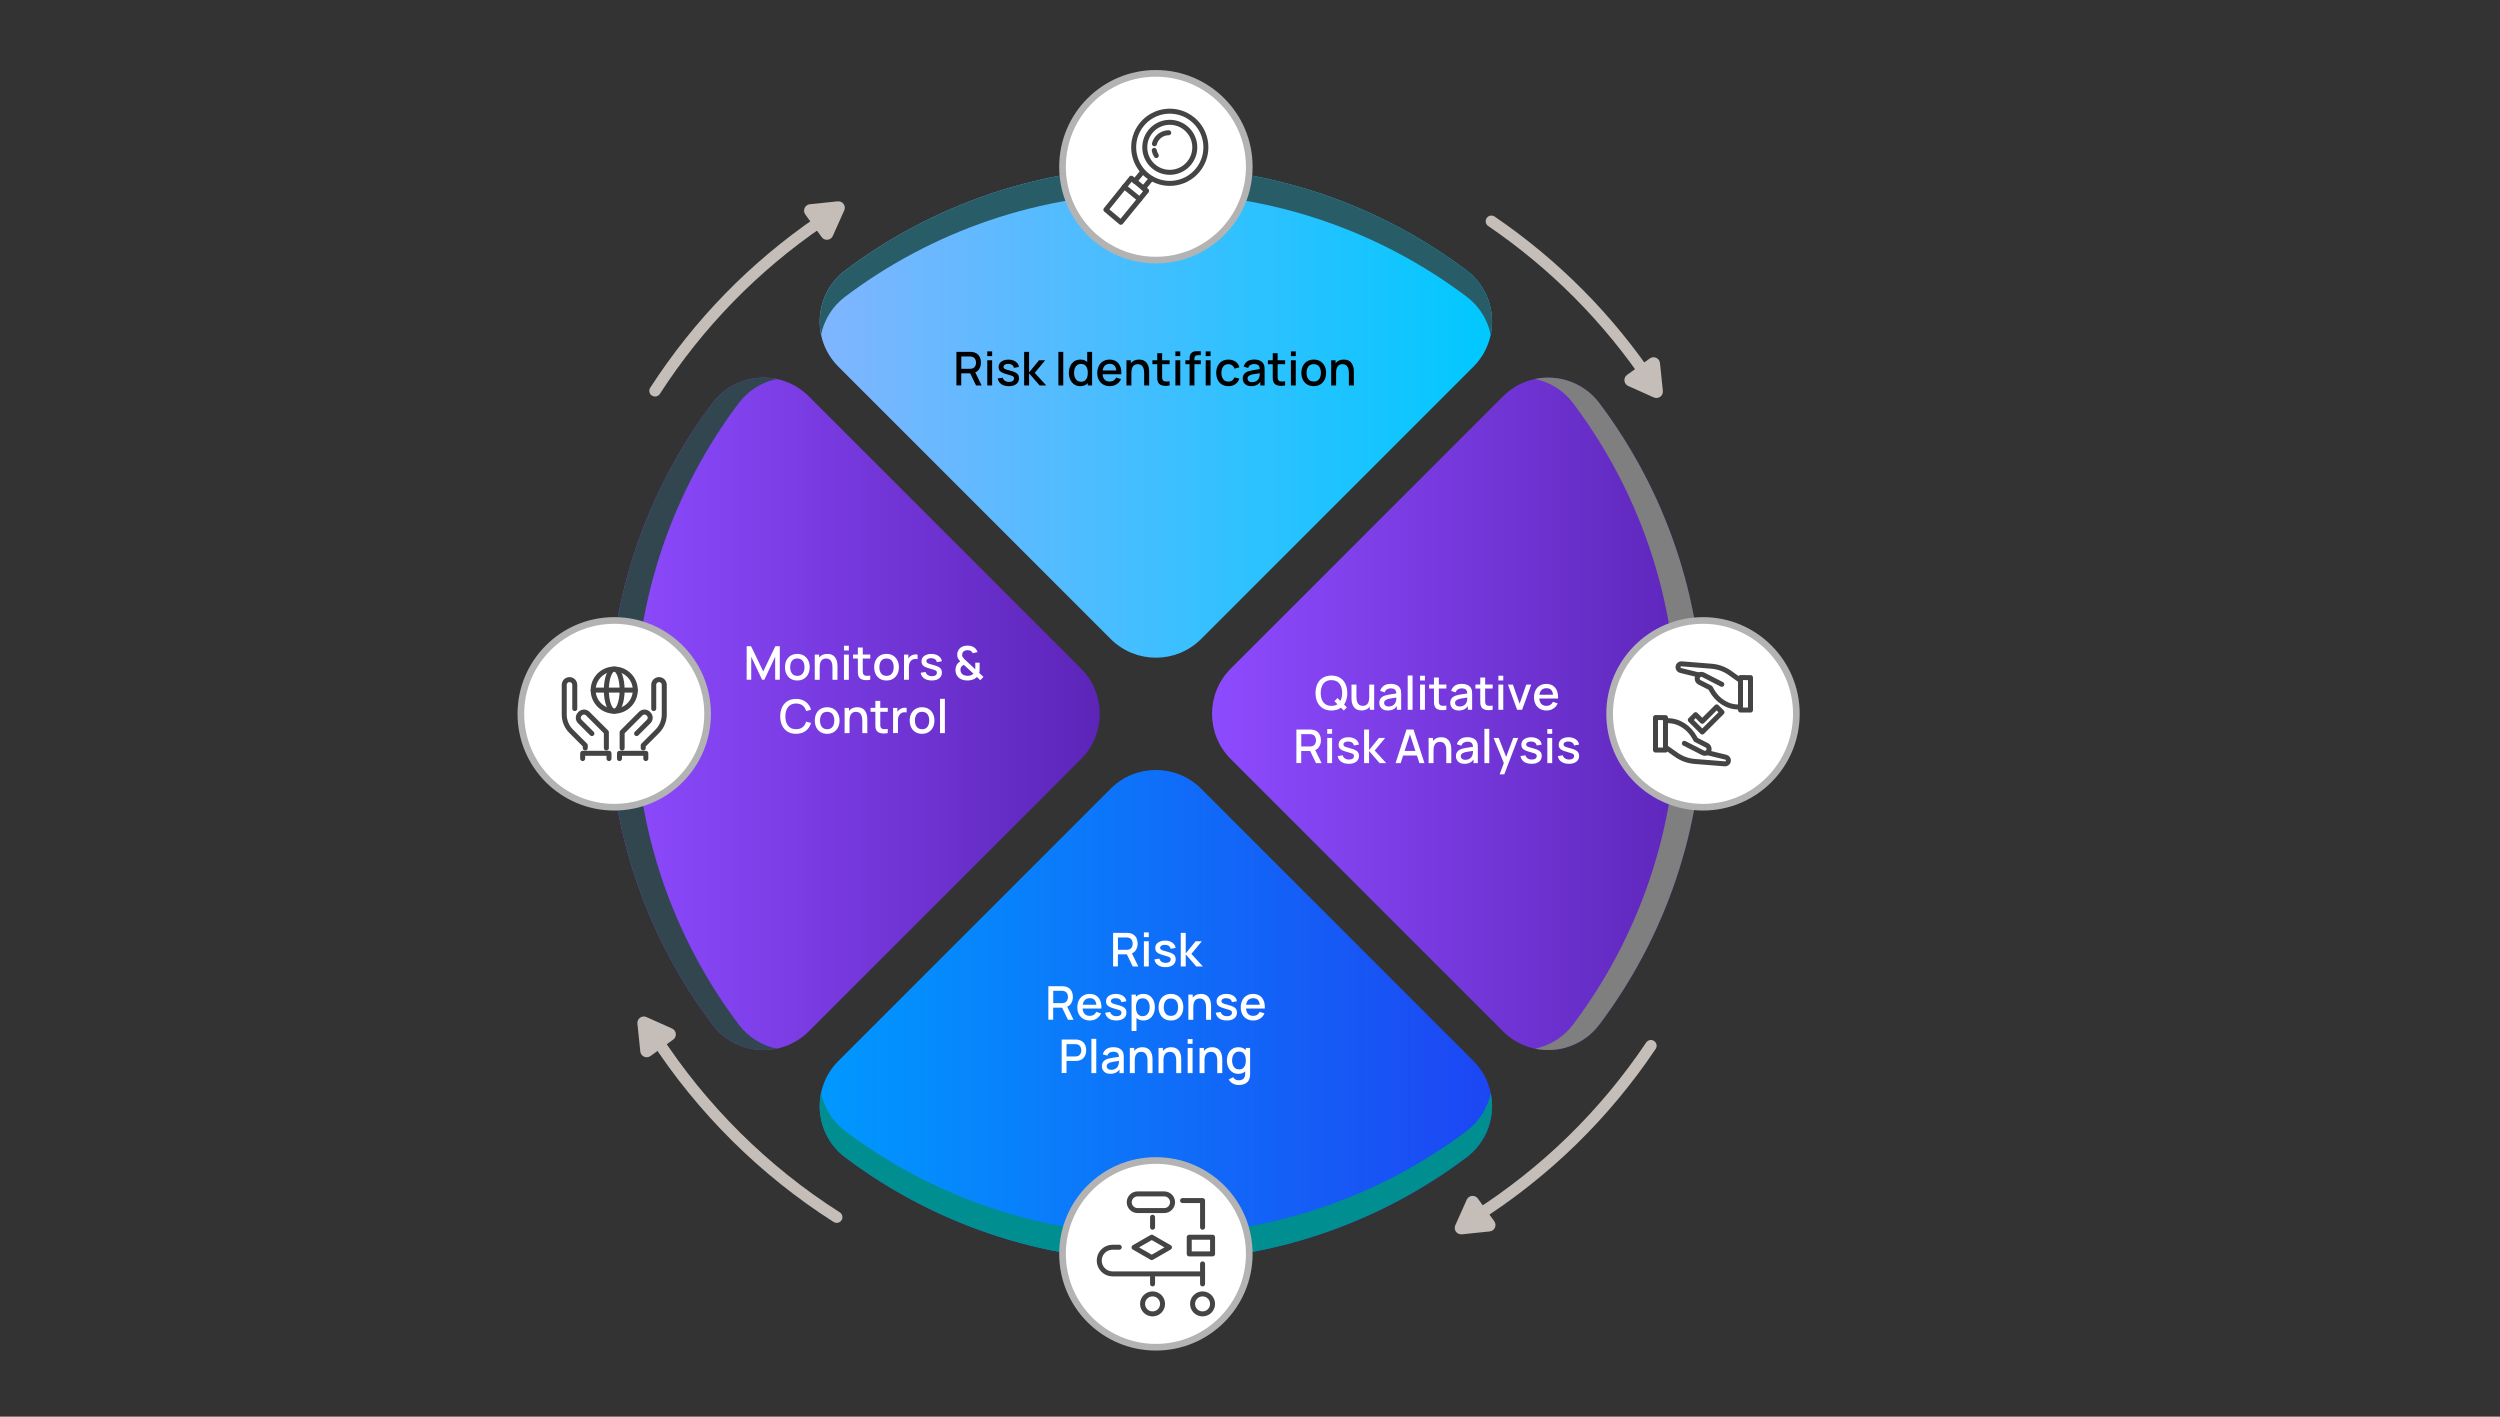
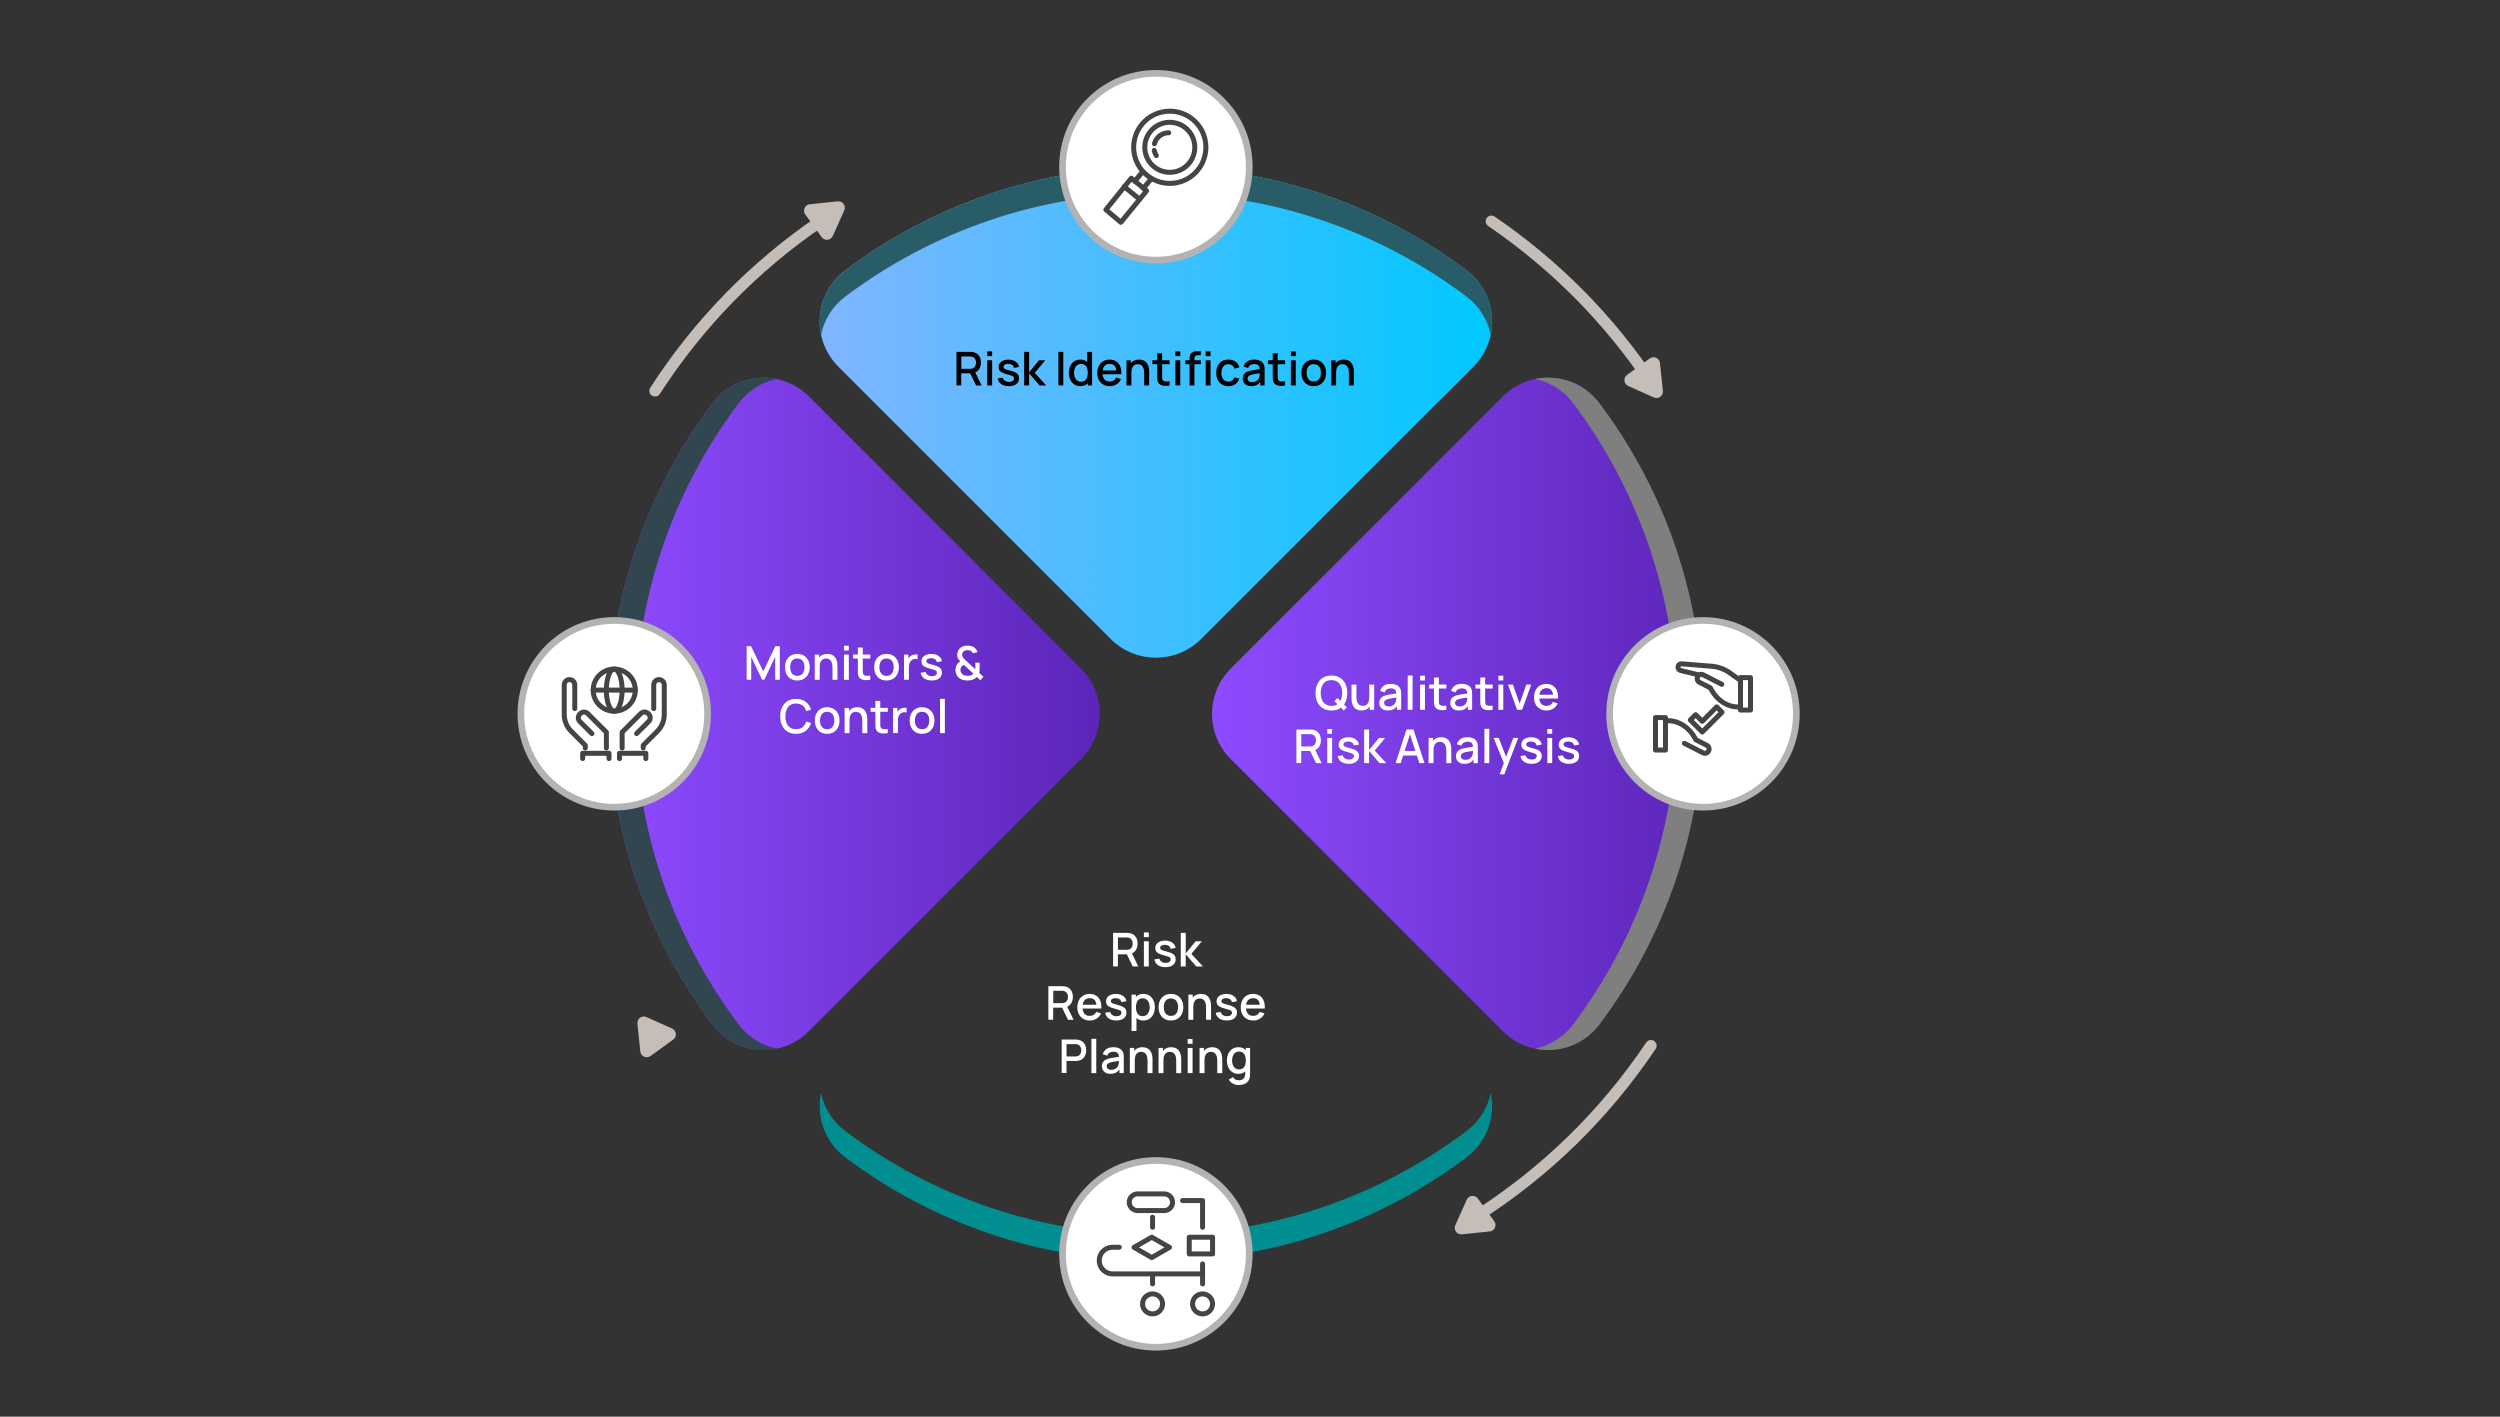
<svg xmlns="http://www.w3.org/2000/svg" xmlns:xlink="http://www.w3.org/1999/xlink" id="Layer_1" data-name="Layer 1" viewBox="0 0 750 425">
  <rect x="0" y="0" width="750" height="425" fill="#333333" stroke="none" />
  <defs>
    <style>      .cls-1 {        fill: url(#linear-gradient);      }      .cls-1, .cls-2, .cls-3, .cls-4, .cls-5, .cls-6, .cls-7, .cls-8, .cls-9, .cls-10, .cls-11, .cls-12 {        stroke-width: 0px;      }      .cls-2 {        fill: #008e91;      }      .cls-4 {        fill: #b3b3b3;      }      .cls-13 {        fill: none;        stroke: #444;        stroke-linecap: round;        stroke-linejoin: round;        stroke-width: 1.5px;      }      .cls-5 {        fill: #285d68;      }      .cls-6 {        fill: #7f7f7f;      }      .cls-7 {        fill: #fff;      }      .cls-8 {        fill: #c5beb8;      }      .cls-9 {        fill: url(#linear-gradient-2);      }      .cls-10 {        fill: url(#linear-gradient-3);      }      .cls-11 {        fill: url(#linear-gradient-4);      }      .cls-12 {        fill: #31464f;      }    </style>
    <linearGradient id="linear-gradient" x1="245.91" y1="123.67" x2="447.63" y2="123.67" gradientUnits="userSpaceOnUse">
      <stop offset="0" stop-color="#80b5ff" />
      <stop offset="1" stop-color="#00c8ff" />
    </linearGradient>
    <linearGradient id="linear-gradient-2" x1="182.64" y1="214.15" x2="329.94" y2="214.15" gradientUnits="userSpaceOnUse">
      <stop offset="0" stop-color="#8e4bff" />
      <stop offset="1" stop-color="#5c25b8" />
    </linearGradient>
    <linearGradient id="linear-gradient-3" x1="245.91" y1="304.63" x2="447.63" y2="304.63" gradientUnits="userSpaceOnUse">
      <stop offset="0" stop-color="#09f" />
      <stop offset="1" stop-color="#1d46f3" />
    </linearGradient>
    <linearGradient id="linear-gradient-4" x1="363.6" y1="214.15" x2="510.9" y2="214.15" xlink:href="#linear-gradient-2" />
  </defs>
  <path class="cls-1" d="m442.01,110.02c8.27-8.27,7.27-21.92-2.07-28.94-25.95-19.5-58.21-31.06-93.17-31.06s-67.22,11.56-93.17,31.06c-9.34,7.02-10.34,20.68-2.07,28.94l81.67,81.67c7.49,7.49,19.65,7.49,27.14,0l81.67-81.67Z" />
  <path class="cls-5" d="m253.6,88.96c25.95-19.5,58.21-31.06,93.17-31.06s67.22,11.56,93.17,31.06c3.92,2.95,6.36,7.06,7.28,11.45,1.47-7.02-1.05-14.65-7.28-19.33-25.95-19.5-58.21-31.06-93.17-31.06s-67.22,11.56-93.17,31.06c-6.23,4.68-8.74,12.31-7.28,19.33.91-4.39,3.36-8.51,7.28-11.45Z" />
  <path class="cls-9" d="m242.64,118.91c-8.27-8.27-21.92-7.27-28.94,2.07-19.5,25.95-31.06,58.21-31.06,93.17s11.56,67.22,31.06,93.17c7.02,9.34,20.68,10.34,28.94,2.07l81.67-81.67c7.49-7.49,7.49-19.65,0-27.14l-81.67-81.67Z" />
-   <path class="cls-10" d="m251.53,318.28c-8.27,8.27-7.27,21.92,2.07,28.94,25.95,19.5,58.21,31.06,93.17,31.06s67.22-11.56,93.17-31.06c9.34-7.02,10.34-20.68,2.07-28.94l-81.67-81.67c-7.49-7.49-19.65-7.49-27.14,0l-81.67,81.67Z" />
  <path class="cls-11" d="m510.9,214.15c0-34.96-11.56-67.22-31.06-93.17-7.02-9.34-20.68-10.34-28.94-2.07l-81.67,81.67c-7.49,7.49-7.49,19.65,0,27.14l81.67,81.67c8.27,8.27,21.92,7.27,28.94-2.07,19.5-25.95,31.06-58.21,31.06-93.17Z" />
  <path class="cls-2" d="m439.94,339.34c-25.95,19.5-58.21,31.06-93.17,31.06s-67.22-11.56-93.17-31.06c-3.92-2.95-6.36-7.06-7.28-11.45-1.47,7.02,1.05,14.65,7.28,19.33,25.95,19.5,58.21,31.06,93.17,31.06s67.22-11.56,93.17-31.06c6.23-4.68,8.74-12.31,7.28-19.33-.91,4.39-3.36,8.51-7.28,11.45Z" />
  <path class="cls-6" d="m471.96,120.98c19.5,25.95,31.06,58.21,31.06,93.17s-11.56,67.22-31.06,93.17c-2.95,3.92-7.06,6.36-11.45,7.28,7.02,1.47,14.65-1.05,19.33-7.28,19.5-25.95,31.06-58.21,31.06-93.17s-11.56-67.22-31.06-93.17c-4.68-6.23-12.31-8.74-19.33-7.28,4.39.91,8.51,3.36,11.45,7.28Z" />
  <path class="cls-12" d="m221.58,307.32c-19.5-25.95-31.06-58.21-31.06-93.17s11.56-67.22,31.06-93.17c2.95-3.92,7.06-6.36,11.45-7.28-7.02-1.47-14.65,1.05-19.33,7.28-19.5,25.95-31.06,58.21-31.06,93.17s11.56,67.22,31.06,93.17c4.68,6.23,12.31,8.74,19.33,7.28-4.39-.91-8.51-3.36-11.45-7.28Z" />
  <g>
    <path class="cls-8" d="m495.27,116.29c-.55,0-1.09-.27-1.43-.76-12.67-18.86-28.61-34.91-47.39-47.73-.78-.53-.98-1.6-.45-2.38.54-.78,1.6-.98,2.39-.45,19.14,13.06,35.39,29.43,48.3,48.65.53.79.32,1.85-.47,2.38-.29.2-.63.29-.96.29Z" />
    <path class="cls-8" d="m442.53,366.86c-.57,0-1.12-.28-1.45-.8-.51-.8-.27-1.86.53-2.37,20.87-13.26,38.45-30.4,52.24-50.93.53-.79,1.6-.99,2.38-.47.79.53,1,1.59.47,2.38-14.06,20.93-31.97,38.39-53.25,51.91-.28.18-.6.27-.92.27Z" />
-     <path class="cls-8" d="m251.01,366.86c-.31,0-.63-.09-.92-.27-21.9-13.92-40.93-32.8-55.02-54.6-.51-.8-.29-1.86.51-2.37.8-.52,1.86-.29,2.37.51,13.82,21.39,32.49,39.91,53.98,53.57.8.51,1.04,1.57.53,2.37-.33.51-.88.8-1.45.8Z" />
    <path class="cls-8" d="m196.51,118.96c-.32,0-.64-.09-.93-.27-.8-.51-1.02-1.58-.51-2.37,13.17-20.38,30.02-37.65,50.07-51.34.78-.53,1.85-.33,2.38.45.53.78.33,1.85-.45,2.38-19.67,13.43-36.2,30.37-49.12,50.37-.33.51-.88.78-1.44.78Z" />
    <path class="cls-8" d="m498.86,117.27l-.87-8.36c-.15-1.48-1.85-2.24-3.06-1.37l-6.81,4.93c-1.21.87-1.01,2.72.35,3.33l7.67,3.43c1.36.61,2.87-.48,2.71-1.96Z" />
    <path class="cls-8" d="m438.55,370.3l8.36-.87c1.48-.15,2.24-1.85,1.37-3.06l-4.93-6.81c-.87-1.21-2.72-1.01-3.33.35l-3.43,7.67c-.61,1.36.48,2.87,1.96,2.71Z" />
    <path class="cls-8" d="m191.22,307.08l.87,8.36c.15,1.48,1.85,2.24,3.06,1.37l6.81-4.93c1.21-.87,1.01-2.72-.35-3.33l-7.67-3.43c-1.36-.61-2.87.48-2.71,1.96Z" />
    <path class="cls-8" d="m251.31,60.4l-8.36.87c-1.48.15-2.24,1.85-1.37,3.06l4.93,6.81c.87,1.21,2.72,1.01,3.33-.35l3.43-7.67c.61-1.36-.48-2.87-1.96-2.71Z" />
  </g>
  <g>
    <path class="cls-7" d="m346.77,78.04c-15.45,0-28.01-12.57-28.01-28.01s12.57-28.01,28.01-28.01,28.01,12.57,28.01,28.01-12.57,28.01-28.01,28.01Z" />
    <path class="cls-4" d="m346.77,23.01c14.9,0,27.01,12.12,27.01,27.01s-12.12,27.01-27.01,27.01-27.01-12.12-27.01-27.01,12.12-27.01,27.01-27.01m0-2c-16.02,0-29.01,12.99-29.01,29.01s12.99,29.01,29.01,29.01,29.01-12.99,29.01-29.01-12.99-29.01-29.01-29.01h0Z" />
  </g>
  <g>
    <path class="cls-7" d="m510.9,242.16c-15.45,0-28.01-12.57-28.01-28.01s12.57-28.01,28.01-28.01,28.01,12.57,28.01,28.01-12.57,28.01-28.01,28.01Z" />
    <path class="cls-4" d="m510.9,187.14c14.9,0,27.01,12.12,27.01,27.01s-12.12,27.01-27.01,27.01-27.01-12.12-27.01-27.01,12.12-27.01,27.01-27.01m0-2c-16.02,0-29.01,12.99-29.01,29.01s12.99,29.01,29.01,29.01,29.01-12.99,29.01-29.01-12.99-29.01-29.01-29.01h0Z" />
  </g>
  <g>
    <path class="cls-7" d="m346.77,404.18c-15.45,0-28.01-12.57-28.01-28.01s12.57-28.01,28.01-28.01,28.01,12.57,28.01,28.01-12.57,28.01-28.01,28.01Z" />
    <path class="cls-4" d="m346.77,349.15c14.9,0,27.01,12.12,27.01,27.01s-12.12,27.01-27.01,27.01-27.01-12.12-27.01-27.01,12.12-27.01,27.01-27.01m0-2c-16.02,0-29.01,12.99-29.01,29.01s12.99,29.01,29.01,29.01,29.01-12.99,29.01-29.01-12.99-29.01-29.01-29.01h0Z" />
  </g>
  <g>
    <path class="cls-7" d="m184.27,242.16c-15.45,0-28.01-12.57-28.01-28.01s12.57-28.01,28.01-28.01,28.01,12.57,28.01,28.01-12.57,28.01-28.01,28.01Z" />
    <path class="cls-4" d="m184.27,187.14c14.9,0,27.01,12.12,27.01,27.01s-12.12,27.01-27.01,27.01-27.01-12.12-27.01-27.01,12.12-27.01,27.01-27.01m0-2c-16.02,0-29.01,12.99-29.01,29.01s12.99,29.01,29.01,29.01,29.01-12.99,29.01-29.01-12.99-29.01-29.01-29.01h0Z" />
  </g>
  <g>
    <path class="cls-3" d="m286.93,115.64v-10.08h4.07c.1,0,.22,0,.36.01s.28.02.41.04c.56.09,1.03.28,1.4.57s.66.67.84,1.11.28.94.28,1.48c0,.8-.21,1.49-.62,2.08-.41.58-1.03.94-1.85,1.09l-.59.07h-2.86v3.62h-1.46Zm1.46-5h2.55c.09,0,.2,0,.31-.01.11,0,.22-.03.33-.05.3-.07.54-.2.72-.39.18-.19.31-.41.39-.66.08-.25.12-.49.12-.74s-.04-.49-.12-.74-.21-.46-.39-.65c-.18-.19-.42-.32-.72-.39-.1-.03-.21-.05-.33-.06-.11,0-.22-.01-.31-.01h-2.55v3.7Zm4.43,5l-1.99-4.1,1.48-.38,2.18,4.48h-1.67Z" />
    <path class="cls-3" d="m296.18,106.84v-1.42h1.46v1.42h-1.46Zm0,8.8v-7.56h1.46v7.56h-1.46Z" />
    <path class="cls-3" d="m302.63,115.85c-.92,0-1.67-.2-2.25-.61-.58-.41-.93-.98-1.06-1.71l1.5-.23c.09.39.31.7.65.93.34.23.76.34,1.26.34.46,0,.82-.09,1.08-.28.26-.19.39-.44.39-.77,0-.19-.04-.35-.14-.47-.09-.12-.28-.23-.57-.34-.29-.11-.73-.24-1.32-.4-.65-.17-1.16-.35-1.54-.54-.38-.19-.65-.42-.81-.68-.16-.26-.24-.57-.24-.94,0-.46.12-.86.36-1.2s.58-.6,1.03-.79c.44-.19.96-.28,1.55-.28s1.09.09,1.55.27c.45.18.82.44,1.1.77.28.33.45.72.5,1.17l-1.5.27c-.05-.36-.22-.65-.51-.86-.29-.21-.67-.32-1.13-.34-.44-.02-.8.06-1.08.22-.28.17-.41.39-.41.68,0,.17.05.31.16.43.1.12.31.23.61.34.3.11.75.24,1.34.39.63.16,1.14.34,1.51.54.37.2.64.43.8.71.16.27.24.6.24.99,0,.75-.27,1.33-.82,1.76-.54.42-1.29.64-2.25.64Z" />
    <path class="cls-3" d="m307.24,115.64v-10.08h1.49v6.16l2.97-3.64h1.86l-3.14,3.78,3.46,3.78h-1.99l-3.16-3.64v3.64h-1.49Z" />
    <path class="cls-3" d="m317.52,115.64v-10.08h1.46v10.08h-1.46Z" />
    <path class="cls-3" d="m324.08,115.85c-.71,0-1.31-.17-1.82-.53-.51-.35-.91-.83-1.18-1.43-.28-.6-.42-1.29-.42-2.04s.14-1.44.42-2.04c.28-.6.68-1.07,1.19-1.42s1.13-.52,1.84-.52,1.32.17,1.8.52.86.82,1.11,1.42c.25.6.37,1.28.37,2.04s-.13,1.44-.38,2.04-.62,1.08-1.11,1.43c-.49.35-1.1.53-1.82.53Zm.2-1.32c.48,0,.87-.11,1.18-.34.3-.23.52-.54.67-.95.14-.4.21-.86.21-1.39s-.07-.98-.21-1.39-.36-.71-.66-.94c-.3-.22-.67-.34-1.13-.34-.49,0-.88.12-1.2.36s-.54.56-.7.96c-.15.4-.23.85-.23,1.34s.08.95.23,1.35c.15.4.38.72.69.96.31.24.69.36,1.16.36Zm2.05,1.11v-5.44h-.17v-4.64h1.47v10.08h-1.3Z" />
    <path class="cls-3" d="m332.95,115.85c-.75,0-1.41-.16-1.98-.49s-1.01-.79-1.32-1.38c-.31-.59-.47-1.28-.47-2.05,0-.83.16-1.54.47-2.15s.74-1.08,1.3-1.41c.55-.33,1.2-.5,1.94-.5s1.43.18,1.97.54c.54.36.95.86,1.21,1.52s.38,1.44.32,2.34h-1.46v-.53c0-.88-.18-1.53-.5-1.95-.33-.42-.82-.63-1.48-.63-.73,0-1.28.23-1.65.69-.37.46-.55,1.13-.55,2s.18,1.47.55,1.93c.37.46.9.68,1.6.68.46,0,.85-.1,1.19-.31.33-.21.59-.5.78-.89l1.43.46c-.29.68-.74,1.2-1.34,1.57s-1.26.56-2,.56Zm-2.7-3.58v-1.14h5.4v1.14h-5.4Z" />
    <path class="cls-3" d="m337.94,115.64v-7.56h1.31v2.18h.17v5.38h-1.48Zm5.31,0v-3.72c0-.29-.02-.6-.07-.91-.05-.31-.14-.6-.28-.87-.14-.27-.33-.48-.58-.64s-.58-.25-.98-.25c-.26,0-.51.04-.74.13-.23.09-.44.22-.61.42s-.31.44-.41.76-.15.69-.15,1.14l-.91-.34c0-.69.13-1.29.38-1.82.26-.52.63-.93,1.11-1.23s1.06-.44,1.74-.44c.52,0,.96.08,1.32.25s.64.39.87.66c.22.27.39.57.51.89.12.32.2.64.24.95.04.31.06.58.06.81v4.2h-1.48Z" />
    <path class="cls-3" d="m345.72,109.26v-1.18h5.17v1.18h-5.17Zm5.17,6.38c-.48.09-.94.13-1.4.12-.46-.01-.87-.1-1.23-.27-.36-.16-.63-.42-.81-.77-.16-.31-.25-.63-.26-.96-.01-.33-.02-.69-.02-1.1v-6.69h1.47v6.62c0,.3,0,.57.01.79s.05.41.14.57c.17.29.44.45.8.49s.8.02,1.29-.05v1.24Z" />
    <path class="cls-3" d="m352.62,106.84v-1.42h1.46v1.42h-1.46Zm0,8.8v-7.56h1.46v7.56h-1.46Z" />
    <path class="cls-3" d="m355.62,109.26v-1.18h4.63v1.18h-4.63Zm1.25,6.38v-7.83c0-.19,0-.4.02-.61.01-.22.05-.43.12-.64.07-.21.18-.41.34-.58.19-.21.4-.36.63-.45.23-.09.46-.14.68-.15.23-.01.43-.02.63-.02h.95v1.2h-.88c-.35,0-.6.08-.77.26-.17.17-.26.41-.26.72v8.11h-1.46Zm4.84-8.8v-1.42h1.46v1.42h-1.46Zm0,8.8v-7.56h1.46v7.56h-1.46Z" />
    <path class="cls-3" d="m368.51,115.85c-.77,0-1.43-.17-1.97-.52-.54-.35-.96-.82-1.24-1.42-.29-.6-.43-1.29-.44-2.05,0-.78.15-1.47.45-2.07s.71-1.07,1.26-1.41c.55-.34,1.2-.51,1.97-.51.83,0,1.53.21,2.12.62.59.41.97.97,1.16,1.69l-1.46.42c-.14-.42-.38-.75-.71-.99-.33-.24-.71-.35-1.13-.35-.48,0-.88.11-1.18.34-.31.23-.54.54-.69.93s-.23.84-.23,1.34c0,.78.18,1.41.54,1.89s.87.72,1.56.72c.47,0,.85-.11,1.14-.33.29-.22.51-.53.67-.93l1.48.35c-.25.74-.66,1.3-1.22,1.7-.57.39-1.26.59-2.07.59Z" />
    <path class="cls-3" d="m375.37,115.85c-.56,0-1.03-.1-1.41-.31s-.66-.48-.86-.83-.29-.72-.29-1.13c0-.38.07-.72.2-1.01.14-.29.34-.54.6-.74.27-.2.59-.37.98-.49.34-.1.72-.18,1.14-.26.42-.08.87-.14,1.34-.21.47-.07.93-.13,1.4-.2l-.53.29c0-.59-.12-1.03-.38-1.32s-.7-.43-1.33-.43c-.4,0-.76.09-1.09.28-.33.18-.56.49-.69.91l-1.37-.42c.19-.65.54-1.16,1.07-1.55.53-.38,1.22-.57,2.1-.57.68,0,1.27.12,1.77.35.5.23.87.6,1.1,1.1.12.25.2.51.22.78.03.28.04.57.04.89v4.66h-1.29v-1.73l.25.22c-.31.58-.71,1.01-1.19,1.29s-1.08.42-1.78.42Zm.26-1.2c.42,0,.77-.07,1.07-.22.3-.15.54-.33.72-.56.18-.23.3-.47.36-.71.08-.22.12-.48.14-.76s.02-.5.02-.67l.48.17c-.46.07-.88.13-1.26.19-.38.06-.72.11-1.03.16s-.58.12-.82.19c-.2.07-.38.15-.54.25-.16.1-.28.22-.37.36s-.14.31-.14.51.05.38.15.54c.1.17.25.3.45.4.2.1.46.15.77.15Z" />
    <path class="cls-3" d="m380.37,109.26v-1.18h5.17v1.18h-5.17Zm5.17,6.38c-.48.09-.94.13-1.4.12-.46-.01-.87-.1-1.23-.27-.36-.16-.63-.42-.81-.77-.16-.31-.25-.63-.26-.96-.01-.33-.02-.69-.02-1.1v-6.69h1.47v6.62c0,.3,0,.57.01.79s.05.41.14.57c.17.29.44.45.8.49s.8.02,1.29-.05v1.24Z" />
    <path class="cls-3" d="m387.27,106.84v-1.42h1.46v1.42h-1.46Zm0,8.8v-7.56h1.46v7.56h-1.46Z" />
    <path class="cls-3" d="m394.11,115.85c-.76,0-1.41-.17-1.97-.51s-.98-.81-1.28-1.41c-.3-.6-.45-1.29-.45-2.08s.15-1.48.46-2.08c.31-.6.74-1.07,1.29-1.4.55-.33,1.2-.5,1.95-.5s1.41.17,1.97.51c.55.34.98.81,1.29,1.41.3.6.46,1.29.46,2.06s-.15,1.48-.46,2.08-.74,1.07-1.29,1.41c-.55.34-1.21.51-1.96.51Zm0-1.38c.72,0,1.26-.24,1.62-.73.36-.49.54-1.12.54-1.89s-.18-1.42-.54-1.89c-.36-.47-.9-.71-1.61-.71-.49,0-.89.11-1.21.33s-.55.53-.71.92c-.15.39-.23.84-.23,1.35,0,.79.18,1.43.55,1.9.36.48.9.71,1.6.71Z" />
    <path class="cls-3" d="m399.35,115.64v-7.56h1.31v2.18h.17v5.38h-1.48Zm5.31,0v-3.72c0-.29-.02-.6-.07-.91-.05-.31-.14-.6-.28-.87-.14-.27-.33-.48-.58-.64s-.58-.25-.98-.25c-.26,0-.51.04-.74.13-.23.09-.44.22-.61.42s-.31.44-.41.76-.15.69-.15,1.14l-.91-.34c0-.69.13-1.29.38-1.82.26-.52.63-.93,1.11-1.23s1.06-.44,1.74-.44c.52,0,.96.08,1.32.25s.64.39.87.66c.22.27.39.57.51.89.12.32.2.64.24.95.04.31.06.58.06.81v4.2h-1.48Z" />
  </g>
  <g>
    <path class="cls-7" d="m399.43,213.15c-1.01,0-1.87-.22-2.58-.66-.71-.44-1.25-1.06-1.63-1.84s-.56-1.7-.56-2.74.19-1.96.56-2.74c.38-.79.92-1.4,1.63-1.84.71-.44,1.57-.66,2.58-.66s1.86.22,2.57.66c.71.44,1.25,1.06,1.63,1.84.37.79.56,1.7.56,2.74s-.19,1.96-.56,2.74c-.37.79-.92,1.4-1.63,1.84-.71.44-1.57.66-2.57.66Zm0-1.39c.71,0,1.31-.15,1.78-.47s.83-.78,1.07-1.36.36-1.26.36-2.03-.12-1.44-.36-2.02-.59-1.03-1.07-1.35c-.47-.32-1.07-.49-1.78-.49-.71,0-1.31.15-1.78.47-.47.32-.83.77-1.07,1.36-.24.58-.36,1.26-.36,2.03,0,.77.11,1.44.35,2.02.24.58.6,1.03,1.07,1.35s1.07.49,1.79.49Zm3.7,1.39l-2.81-2.8.94-.94,2.8,2.8-.92.94Z" />
    <path class="cls-7" d="m408.44,213.14c-.52,0-.96-.08-1.32-.25s-.64-.39-.86-.66c-.22-.27-.39-.57-.51-.89-.12-.32-.2-.64-.24-.95-.04-.31-.06-.58-.06-.81v-4.2h1.48v3.72c0,.29.02.6.07.91s.14.6.28.86c.14.27.33.48.58.64.25.16.58.25.98.25.26,0,.51-.04.74-.13s.44-.22.61-.42c.17-.19.31-.44.41-.76.1-.31.15-.69.15-1.14l.91.34c0,.69-.13,1.29-.39,1.82-.26.53-.62.93-1.11,1.23-.48.29-1.06.44-1.74.44Zm2.5-.2v-2.18h-.17v-5.38h1.48v7.56h-1.3Z" />
    <path class="cls-7" d="m416.34,213.15c-.56,0-1.03-.1-1.41-.31s-.66-.48-.86-.83-.29-.72-.29-1.13c0-.38.07-.72.2-1.01.14-.29.34-.54.6-.74.27-.2.59-.37.98-.49.34-.1.72-.18,1.14-.26.42-.08.87-.14,1.34-.21.47-.07.93-.13,1.4-.2l-.53.29c0-.59-.12-1.03-.38-1.32s-.7-.43-1.33-.43c-.4,0-.76.09-1.09.28-.33.18-.56.49-.69.91l-1.37-.42c.19-.65.54-1.16,1.07-1.55.53-.38,1.22-.57,2.1-.57.68,0,1.27.12,1.77.35.5.23.87.6,1.1,1.1.12.25.2.51.22.78.03.28.04.57.04.89v4.66h-1.29v-1.73l.25.22c-.31.58-.71,1.01-1.19,1.29s-1.08.42-1.78.42Zm.26-1.2c.42,0,.77-.07,1.07-.22.3-.15.54-.33.72-.56.18-.23.3-.47.36-.71.08-.22.12-.48.14-.76s.02-.5.02-.67l.48.17c-.46.07-.88.13-1.26.19-.38.06-.72.11-1.03.16s-.58.12-.82.19c-.2.07-.38.15-.54.25-.16.1-.28.22-.37.36s-.14.31-.14.51.05.38.15.54c.1.17.25.3.45.4.2.1.46.15.77.15Z" />
    <path class="cls-7" d="m422.31,212.94v-10.29h1.46v10.29h-1.46Z" />
    <path class="cls-7" d="m426.02,204.14v-1.42h1.46v1.42h-1.46Zm0,8.8v-7.56h1.46v7.56h-1.46Z" />
    <path class="cls-7" d="m428.74,206.55v-1.18h5.17v1.18h-5.17Zm5.17,6.38c-.48.09-.94.13-1.4.12-.46-.01-.87-.1-1.23-.27-.36-.16-.63-.42-.81-.77-.16-.31-.25-.63-.26-.96-.01-.33-.02-.69-.02-1.1v-6.69h1.47v6.62c0,.3,0,.57.01.79s.05.41.14.57c.17.29.44.45.8.49s.8.02,1.29-.05v1.24Z" />
    <path class="cls-7" d="m437.63,213.15c-.56,0-1.03-.1-1.41-.31s-.66-.48-.86-.83-.29-.72-.29-1.13c0-.38.07-.72.2-1.01.14-.29.34-.54.6-.74.27-.2.59-.37.98-.49.34-.1.72-.18,1.14-.26.42-.08.87-.14,1.34-.21.47-.07.93-.13,1.4-.2l-.53.29c0-.59-.12-1.03-.38-1.32s-.7-.43-1.33-.43c-.4,0-.76.09-1.09.28-.33.18-.56.49-.69.91l-1.37-.42c.19-.65.54-1.16,1.07-1.55.53-.38,1.22-.57,2.1-.57.68,0,1.27.12,1.77.35.5.23.87.6,1.1,1.1.12.25.2.51.22.78.03.28.04.57.04.89v4.66h-1.29v-1.73l.25.22c-.31.58-.71,1.01-1.19,1.29s-1.08.42-1.78.42Zm.26-1.2c.42,0,.77-.07,1.07-.22.3-.15.54-.33.72-.56.18-.23.3-.47.36-.71.08-.22.12-.48.14-.76s.02-.5.02-.67l.48.17c-.46.07-.88.13-1.26.19-.38.06-.72.11-1.03.16s-.58.12-.82.19c-.2.07-.38.15-.54.25-.16.1-.28.22-.37.36s-.14.31-.14.51.05.38.15.54c.1.17.25.3.45.4.2.1.46.15.77.15Z" />
    <path class="cls-7" d="m442.63,206.55v-1.18h5.17v1.18h-5.17Zm5.17,6.38c-.48.09-.94.13-1.4.12-.46-.01-.87-.1-1.23-.27-.36-.16-.63-.42-.81-.77-.16-.31-.25-.63-.26-.96-.01-.33-.02-.69-.02-1.1v-6.69h1.47v6.62c0,.3,0,.57.01.79s.05.41.14.57c.17.29.44.45.8.49s.8.02,1.29-.05v1.24Z" />
    <path class="cls-7" d="m449.52,204.14v-1.42h1.46v1.42h-1.46Zm0,8.8v-7.56h1.46v7.56h-1.46Z" />
    <path class="cls-7" d="m455.13,212.94l-2.74-7.56h1.48l2.01,5.73,2.01-5.73h1.48l-2.74,7.56h-1.48Z" />
    <path class="cls-7" d="m463.97,213.15c-.75,0-1.41-.16-1.98-.49s-1.01-.79-1.32-1.38c-.31-.59-.47-1.28-.47-2.05,0-.83.16-1.54.47-2.15s.74-1.08,1.3-1.41c.55-.33,1.2-.5,1.94-.5s1.43.18,1.97.54c.54.36.95.86,1.21,1.52s.38,1.44.32,2.34h-1.46v-.53c0-.88-.18-1.53-.5-1.95-.33-.42-.82-.63-1.48-.63-.73,0-1.28.23-1.65.69-.37.46-.55,1.13-.55,2s.18,1.47.55,1.93c.37.46.9.68,1.6.68.46,0,.85-.1,1.19-.31.33-.21.59-.5.78-.89l1.43.46c-.29.68-.74,1.2-1.34,1.57s-1.26.56-2,.56Zm-2.7-3.58v-1.14h5.4v1.14h-5.4Z" />
    <path class="cls-7" d="m388.92,228.94v-10.08h4.07c.1,0,.22,0,.36.01s.28.02.41.04c.56.09,1.03.28,1.4.57s.66.67.84,1.11.28.94.28,1.48c0,.8-.21,1.49-.62,2.08-.41.58-1.03.94-1.85,1.09l-.59.07h-2.86v3.62h-1.46Zm1.46-5h2.55c.09,0,.2,0,.31-.01.11,0,.22-.03.33-.05.3-.07.54-.2.72-.39.18-.19.31-.41.39-.66.08-.25.12-.49.12-.74s-.04-.49-.12-.74-.21-.46-.39-.65c-.18-.19-.42-.32-.72-.39-.1-.03-.21-.05-.33-.06-.11,0-.22-.01-.31-.01h-2.55v3.7Zm4.43,5l-1.99-4.1,1.48-.38,2.18,4.48h-1.67Z" />
    <path class="cls-7" d="m398.17,220.14v-1.42h1.46v1.42h-1.46Zm0,8.8v-7.56h1.46v7.56h-1.46Z" />
    <path class="cls-7" d="m404.62,229.14c-.92,0-1.67-.2-2.25-.61-.58-.41-.93-.98-1.06-1.71l1.5-.23c.09.39.31.7.65.93.34.23.76.34,1.26.34.46,0,.82-.09,1.08-.28.26-.19.39-.44.39-.77,0-.19-.04-.35-.14-.47-.09-.12-.28-.23-.57-.34-.29-.11-.73-.24-1.32-.4-.65-.17-1.16-.35-1.54-.54-.38-.19-.65-.42-.81-.68-.16-.26-.24-.57-.24-.94,0-.46.12-.86.36-1.2s.58-.6,1.03-.79c.44-.19.96-.28,1.55-.28s1.09.09,1.55.27c.45.18.82.44,1.1.77.28.33.45.72.5,1.17l-1.5.27c-.05-.36-.22-.65-.51-.86-.29-.21-.67-.32-1.13-.34-.44-.02-.8.06-1.08.22-.28.17-.41.39-.41.68,0,.17.05.31.16.43.1.12.31.23.61.34.3.11.75.24,1.34.39.63.16,1.14.34,1.51.54.37.2.64.43.8.71.16.27.24.6.24.99,0,.75-.27,1.33-.82,1.76-.54.42-1.29.64-2.25.64Z" />
    <path class="cls-7" d="m409.23,228.94v-10.08h1.49v6.16l2.97-3.64h1.86l-3.14,3.78,3.46,3.78h-1.99l-3.16-3.64v3.64h-1.49Z" />
    <path class="cls-7" d="m418.67,228.94l3.28-10.08h2.11l3.28,10.08h-1.52l-3.02-9.2h.38l-2.98,9.2h-1.52Zm1.7-2.28v-1.37h5.26v1.37h-5.26Z" />
    <path class="cls-7" d="m428.58,228.94v-7.56h1.31v2.18h.17v5.38h-1.48Zm5.31,0v-3.72c0-.29-.02-.6-.07-.91-.05-.31-.14-.6-.28-.87-.14-.27-.33-.48-.58-.64s-.58-.25-.98-.25c-.26,0-.51.04-.74.13-.23.09-.44.22-.61.42s-.31.44-.41.76-.15.69-.15,1.14l-.91-.34c0-.69.13-1.29.38-1.82.26-.52.63-.93,1.11-1.23s1.06-.44,1.74-.44c.52,0,.96.08,1.32.25s.64.39.87.66c.22.27.39.57.51.89.12.32.2.64.24.95.04.31.06.58.06.81v4.2h-1.48Z" />
    <path class="cls-7" d="m439.34,229.15c-.56,0-1.03-.1-1.41-.31s-.66-.48-.86-.83-.29-.72-.29-1.13c0-.38.07-.72.2-1.01.14-.29.34-.54.6-.74.27-.2.59-.37.98-.49.34-.1.72-.18,1.14-.26.42-.08.87-.14,1.34-.21.47-.07.93-.13,1.4-.2l-.53.29c0-.59-.12-1.03-.38-1.32s-.7-.43-1.33-.43c-.4,0-.76.09-1.09.28-.33.18-.56.49-.69.91l-1.37-.42c.19-.65.54-1.16,1.07-1.55.53-.38,1.22-.57,2.1-.57.68,0,1.27.12,1.77.35.5.23.87.6,1.1,1.1.12.25.2.51.22.78.03.28.04.57.04.89v4.66h-1.29v-1.73l.25.22c-.31.58-.71,1.01-1.19,1.29s-1.08.42-1.78.42Zm.26-1.2c.42,0,.77-.07,1.07-.22.3-.15.54-.33.72-.56.18-.23.3-.47.36-.71.08-.22.12-.48.14-.76s.02-.5.02-.67l.48.17c-.46.07-.88.13-1.26.19-.38.06-.72.11-1.03.16s-.58.12-.82.19c-.2.07-.38.15-.54.25-.16.1-.28.22-.37.36s-.14.31-.14.51.05.38.15.54c.1.17.25.3.45.4.2.1.46.15.77.15Z" />
    <path class="cls-7" d="m445.32,228.94v-10.29h1.46v10.29h-1.46Z" />
    <path class="cls-7" d="m449.9,232.3l1.46-3.98.02,1.18-3.3-8.11h1.53l2.46,6.26h-.45l2.35-6.26h1.48l-4.17,10.92h-1.39Z" />
    <path class="cls-7" d="m459.45,229.14c-.92,0-1.67-.2-2.25-.61-.58-.41-.93-.98-1.06-1.71l1.5-.23c.09.39.31.7.65.93.34.23.76.34,1.26.34.46,0,.82-.09,1.08-.28.26-.19.39-.44.39-.77,0-.19-.04-.35-.14-.47-.09-.12-.28-.23-.57-.34-.29-.11-.73-.24-1.32-.4-.65-.17-1.16-.35-1.54-.54-.38-.19-.65-.42-.81-.68-.16-.26-.24-.57-.24-.94,0-.46.12-.86.36-1.2s.58-.6,1.03-.79c.44-.19.96-.28,1.55-.28s1.09.09,1.55.27c.45.18.82.44,1.1.77.28.33.45.72.5,1.17l-1.5.27c-.05-.36-.22-.65-.51-.86-.29-.21-.67-.32-1.13-.34-.44-.02-.8.06-1.08.22-.28.17-.41.39-.41.68,0,.17.05.31.16.43.1.12.31.23.61.34.3.11.75.24,1.34.39.63.16,1.14.34,1.51.54.37.2.64.43.8.71.16.27.24.6.24.99,0,.75-.27,1.33-.82,1.76-.54.42-1.29.64-2.25.64Z" />
    <path class="cls-7" d="m464.2,220.14v-1.42h1.46v1.42h-1.46Zm0,8.8v-7.56h1.46v7.56h-1.46Z" />
    <path class="cls-7" d="m470.66,229.14c-.92,0-1.67-.2-2.25-.61-.58-.41-.93-.98-1.06-1.71l1.5-.23c.09.39.31.7.65.93.34.23.76.34,1.26.34.46,0,.82-.09,1.08-.28.26-.19.39-.44.39-.77,0-.19-.04-.35-.14-.47-.09-.12-.28-.23-.57-.34-.29-.11-.73-.24-1.32-.4-.65-.17-1.16-.35-1.54-.54-.38-.19-.65-.42-.81-.68-.16-.26-.24-.57-.24-.94,0-.46.12-.86.36-1.2s.58-.6,1.03-.79c.44-.19.96-.28,1.55-.28s1.09.09,1.55.27c.45.18.82.44,1.1.77.28.33.45.72.5,1.17l-1.5.27c-.05-.36-.22-.65-.51-.86-.29-.21-.67-.32-1.13-.34-.44-.02-.8.06-1.08.22-.28.17-.41.39-.41.68,0,.17.05.31.16.43.1.12.31.23.61.34.3.11.75.24,1.34.39.63.16,1.14.34,1.51.54.37.2.64.43.8.71.16.27.24.6.24.99,0,.75-.27,1.33-.82,1.76-.54.42-1.29.64-2.25.64Z" />
  </g>
  <g>
    <path class="cls-7" d="m224,203.94v-10.08h1.32l3.65,7.58,3.63-7.58h1.34v10.07h-1.39v-6.9l-3.25,6.9h-.67l-3.26-6.9v6.9h-1.38Z" />
    <path class="cls-7" d="m239.19,204.15c-.76,0-1.41-.17-1.97-.51s-.98-.81-1.28-1.41c-.3-.6-.45-1.29-.45-2.08s.15-1.48.46-2.08c.31-.6.74-1.07,1.29-1.4.55-.33,1.2-.5,1.95-.5s1.41.17,1.97.51c.55.34.98.81,1.29,1.41.3.6.46,1.29.46,2.06s-.15,1.48-.46,2.08-.74,1.07-1.29,1.41c-.55.34-1.21.51-1.96.51Zm0-1.38c.72,0,1.26-.24,1.62-.73.36-.49.54-1.12.54-1.89s-.18-1.42-.54-1.89c-.36-.47-.9-.71-1.61-.71-.49,0-.89.11-1.21.33s-.55.53-.71.92c-.15.39-.23.84-.23,1.35,0,.79.18,1.43.55,1.9.36.48.9.71,1.6.71Z" />
    <path class="cls-7" d="m244.43,203.94v-7.56h1.31v2.18h.17v5.38h-1.48Zm5.31,0v-3.72c0-.29-.02-.6-.07-.91-.05-.31-.14-.6-.28-.87-.14-.27-.33-.48-.58-.64s-.58-.25-.98-.25c-.26,0-.51.04-.74.13-.23.09-.44.22-.61.42s-.31.44-.41.76-.15.69-.15,1.14l-.91-.34c0-.69.13-1.29.38-1.82.26-.52.63-.93,1.11-1.23s1.06-.44,1.74-.44c.52,0,.96.08,1.32.25s.64.39.87.66c.22.27.39.57.51.89.12.32.2.64.24.95.04.31.06.58.06.81v4.2h-1.48Z" />
    <path class="cls-7" d="m253.19,195.14v-1.42h1.46v1.42h-1.46Zm0,8.8v-7.56h1.46v7.56h-1.46Z" />
    <path class="cls-7" d="m255.91,197.55v-1.18h5.17v1.18h-5.17Zm5.17,6.38c-.48.09-.94.13-1.4.12-.46-.01-.87-.1-1.23-.27-.36-.16-.63-.42-.81-.77-.16-.31-.25-.63-.26-.96-.01-.33-.02-.69-.02-1.1v-6.69h1.47v6.62c0,.3,0,.57.01.79s.05.41.14.57c.17.29.44.45.8.49s.8.02,1.29-.05v1.24Z" />
    <path class="cls-7" d="m265.95,204.15c-.76,0-1.41-.17-1.97-.51s-.98-.81-1.28-1.41c-.3-.6-.45-1.29-.45-2.08s.15-1.48.46-2.08c.31-.6.74-1.07,1.29-1.4.55-.33,1.2-.5,1.95-.5s1.41.17,1.97.51c.55.34.98.81,1.29,1.41.3.6.46,1.29.46,2.06s-.15,1.48-.46,2.08-.74,1.07-1.29,1.41c-.55.34-1.21.51-1.96.51Zm0-1.38c.72,0,1.26-.24,1.62-.73.36-.49.54-1.12.54-1.89s-.18-1.42-.54-1.89c-.36-.47-.9-.71-1.61-.71-.49,0-.89.11-1.21.33s-.55.53-.71.92c-.15.39-.23.84-.23,1.35,0,.79.18,1.43.55,1.9.36.48.9.71,1.6.71Z" />
    <path class="cls-7" d="m271.2,203.94v-7.56h1.3v1.83l-.18-.24c.09-.24.21-.47.36-.67s.32-.37.52-.5c.19-.14.4-.25.64-.33.24-.08.48-.12.72-.14.25-.02.49,0,.71.04v1.37c-.25-.06-.52-.08-.82-.06s-.58.12-.83.29c-.24.15-.43.34-.56.56-.14.22-.24.46-.3.73-.06.27-.09.55-.09.85v3.82h-1.48Z" />
    <path class="cls-7" d="m279.5,204.14c-.92,0-1.67-.2-2.25-.61-.58-.41-.93-.98-1.06-1.71l1.5-.23c.09.39.31.7.65.93.34.23.76.34,1.26.34.46,0,.82-.09,1.08-.28.26-.19.39-.44.39-.77,0-.19-.04-.35-.14-.47-.09-.12-.28-.23-.57-.34-.29-.11-.73-.24-1.32-.4-.65-.17-1.16-.35-1.54-.54-.38-.19-.65-.42-.81-.68-.16-.26-.24-.57-.24-.94,0-.46.12-.86.36-1.2s.58-.6,1.03-.79c.44-.19.96-.28,1.55-.28s1.09.09,1.55.27c.45.18.82.44,1.1.77.28.33.45.72.5,1.17l-1.5.27c-.05-.36-.22-.65-.51-.86-.29-.21-.67-.32-1.13-.34-.44-.02-.8.06-1.08.22-.28.17-.41.39-.41.68,0,.17.05.31.16.43.1.12.31.23.61.34.3.11.75.24,1.34.39.63.16,1.14.34,1.51.54.37.2.64.43.8.71.16.27.24.6.24.99,0,.75-.27,1.33-.82,1.76-.54.42-1.29.64-2.25.64Z" />
    <path class="cls-7" d="m290.23,204.15c-.56,0-1.09-.08-1.58-.25-.49-.17-.9-.43-1.23-.78-.26-.28-.45-.6-.57-.94-.12-.34-.19-.71-.21-1.1,0-.38.05-.75.16-1.1.11-.36.28-.67.52-.96.11-.13.23-.24.36-.34.13-.09.26-.18.39-.25-.3-.33-.52-.64-.68-.93-.15-.3-.23-.65-.23-1.05,0-.57.15-1.08.45-1.54s.71-.78,1.23-.98c.24-.1.48-.17.73-.2s.49-.05.72-.05c.42,0,.83.06,1.22.18.39.12.73.32,1.01.59.18.16.33.35.45.55.12.21.22.42.28.63l-1.44.34c-.08-.22-.21-.41-.39-.57-.15-.14-.33-.23-.54-.28s-.41-.07-.61-.07c-.33,0-.63.06-.9.19-.24.12-.42.28-.55.48-.12.2-.18.45-.18.73,0,.25.04.46.13.61s.21.31.36.48c.09.1.19.2.32.32.12.11.25.23.38.35l2.74,2.56c0-.1.02-.21.02-.33,0-.12,0-.23,0-.34v-1.31s1.3,0,1.3,0v1.73c0,.29,0,.56-.02.79-.02.24-.04.43-.09.58l1.26,1.17-.95,1.01-1.01-.97c-.21.21-.46.4-.72.54-.27.15-.54.25-.81.33-.23.07-.45.12-.67.14-.22.02-.45.04-.67.04Zm.04-1.4c.19,0,.36,0,.52-.03.16-.02.31-.06.46-.12.2-.08.36-.16.48-.25.12-.08.23-.17.31-.25l-2.87-2.63c-.14.05-.28.12-.4.2-.12.08-.23.18-.32.28-.11.14-.19.29-.24.47s-.08.37-.07.58c0,.22.04.43.11.61s.17.35.28.49c.19.22.45.39.78.49.33.1.66.15.97.15Z" />
    <path class="cls-7" d="m238.84,220.15c-1.01,0-1.87-.22-2.58-.66-.71-.44-1.25-1.06-1.63-1.84s-.56-1.7-.56-2.74.19-1.96.56-2.74c.38-.79.92-1.4,1.63-1.84.71-.44,1.57-.66,2.58-.66,1.16,0,2.12.29,2.89.88.76.59,1.29,1.38,1.59,2.37l-1.48.4c-.2-.71-.54-1.26-1.05-1.66-.5-.4-1.15-.6-1.95-.6-.71,0-1.31.16-1.78.48-.48.32-.83.77-1.08,1.35-.24.58-.36,1.25-.36,2.02,0,.77.11,1.44.35,2.02.24.58.6,1.03,1.08,1.35s1.07.48,1.79.48c.8,0,1.45-.2,1.95-.61.5-.4.85-.96,1.05-1.66l1.48.4c-.3.99-.83,1.79-1.59,2.37-.76.59-1.73.88-2.89.88Z" />
    <path class="cls-7" d="m248.14,220.15c-.76,0-1.41-.17-1.97-.51s-.98-.81-1.28-1.41c-.3-.6-.45-1.29-.45-2.08s.15-1.48.46-2.08c.31-.6.74-1.07,1.29-1.4.55-.33,1.2-.5,1.95-.5s1.41.17,1.97.51c.55.34.98.81,1.29,1.41.3.6.46,1.29.46,2.06s-.15,1.48-.46,2.08-.74,1.07-1.29,1.41c-.55.34-1.21.51-1.96.51Zm0-1.38c.72,0,1.26-.24,1.62-.73.36-.49.54-1.12.54-1.89s-.18-1.42-.54-1.89c-.36-.47-.9-.71-1.61-.71-.49,0-.89.11-1.21.33s-.55.53-.71.92c-.15.39-.23.84-.23,1.35,0,.79.18,1.43.55,1.9.36.48.9.71,1.6.71Z" />
    <path class="cls-7" d="m253.38,219.94v-7.56h1.31v2.18h.17v5.38h-1.48Zm5.31,0v-3.72c0-.29-.02-.6-.07-.91-.05-.31-.14-.6-.28-.87-.14-.27-.33-.48-.58-.64s-.58-.25-.98-.25c-.26,0-.51.04-.74.13-.23.09-.44.22-.61.42s-.31.44-.41.76-.15.69-.15,1.14l-.91-.34c0-.69.13-1.29.38-1.82.26-.52.63-.93,1.11-1.23s1.06-.44,1.74-.44c.52,0,.96.08,1.32.25s.64.39.87.66c.22.27.39.57.51.89.12.32.2.64.24.95.04.31.06.58.06.81v4.2h-1.48Z" />
    <path class="cls-7" d="m261.16,213.55v-1.18h5.17v1.18h-5.17Zm5.17,6.38c-.48.09-.94.13-1.4.12-.46-.01-.87-.1-1.23-.27-.36-.16-.63-.42-.81-.77-.16-.31-.25-.63-.26-.96-.01-.33-.02-.69-.02-1.1v-6.69h1.47v6.62c0,.3,0,.57.01.79s.05.41.14.57c.17.29.44.45.8.49s.8.02,1.29-.05v1.24Z" />
    <path class="cls-7" d="m267.92,219.94v-7.56h1.3v1.83l-.18-.24c.09-.24.21-.47.36-.67s.32-.37.52-.5c.19-.14.4-.25.64-.33.24-.08.48-.12.72-.14.25-.02.49,0,.71.04v1.37c-.25-.06-.52-.08-.82-.06s-.58.12-.83.29c-.24.15-.43.34-.56.56-.14.22-.24.46-.3.73-.06.27-.09.55-.09.85v3.82h-1.48Z" />
    <path class="cls-7" d="m276.61,220.15c-.76,0-1.41-.17-1.97-.51s-.98-.81-1.28-1.41c-.3-.6-.45-1.29-.45-2.08s.15-1.48.46-2.08c.31-.6.74-1.07,1.29-1.4.55-.33,1.2-.5,1.95-.5s1.41.17,1.97.51c.55.34.98.81,1.29,1.41.3.6.46,1.29.46,2.06s-.15,1.48-.46,2.08-.74,1.07-1.29,1.41c-.55.34-1.21.51-1.96.51Zm0-1.38c.72,0,1.26-.24,1.62-.73.36-.49.54-1.12.54-1.89s-.18-1.42-.54-1.89c-.36-.47-.9-.71-1.61-.71-.49,0-.89.11-1.21.33s-.55.53-.71.92c-.15.39-.23.84-.23,1.35,0,.79.18,1.43.55,1.9.36.48.9.71,1.6.71Z" />
    <path class="cls-7" d="m282,219.94v-10.29h1.46v10.29h-1.46Z" />
  </g>
  <g>
    <path class="cls-13" d="m500.08,216.21c3.53-.1,6.63,2,8.32,5.08l.35.64,3.29,1.67c.62.32.87,1.07.55,1.7h0c-.31.62-1.07.87-1.69.55l-5.59-2.85" />
-     <path class="cls-13" d="m512.29,225.83l5.47,1.33c.47.12.8.56.77,1.05h0c-.03.53-.47.94-1,.95l-9.14-.73c-1.99-.16-3.89-.85-5.52-2l-2.79-1.97" />
    <polygon class="cls-13" points="499.64 225.02 496.65 225.01 496.65 215.27 499.65 215.29 499.64 225.02" />
    <path class="cls-13" d="m521.74,212.09c-3.51.1-6.6-2-8.27-5.08l-.35-.64-3.27-1.67c-.62-.32-.86-1.07-.55-1.7h0c.31-.62,1.06-.87,1.68-.55l5.56,2.85" />
    <path class="cls-13" d="m509.6,202.47l-5.44-1.33c-.47-.12-.79-.56-.76-1.05h0c.03-.53.47-.94.99-.95l9.08.73c1.97.16,3.87.85,5.49,2l2.77,1.97" />
    <polygon class="cls-13" points="522.15 203.27 525.15 203.29 525.15 213.02 522.15 213.01 522.15 203.27" />
    <polygon class="cls-13" points="515 212.07 510.68 216.39 508.69 214.4 507.09 216 510.68 219.6 516.6 213.68 515 212.07" />
  </g>
  <g>
    <g>
      <path class="cls-13" d="m181.91,224.41v-4.74l-5.59-5.59c-.62-.62-1.62-.62-2.23,0l-.14.14c-.62.62-.62,1.62,0,2.23l3.62,3.62" />
      <path class="cls-13" d="m172.43,212.57h0v-7.11c0-.87-.71-1.58-1.58-1.58h0c-.87,0-1.58.71-1.58,1.58v8.89c0,1.89.75,3.7,2.08,5.03l4.23,4.23v.79" />
      <path class="cls-13" d="m186.64,224.41v-4.74l5.59-5.59c.62-.62,1.62-.62,2.23,0l.14.14c.62.62.62,1.62,0,2.23l-3.62,3.62" />
      <path class="cls-13" d="m196.12,212.57h0v-7.11c0-.87.71-1.58,1.58-1.58h0c.87,0,1.58.71,1.58,1.58v8.89c0,1.89-.75,3.7-2.08,5.03l-4.23,4.23v.79" />
      <polyline class="cls-13" points="174.8 227.57 174.8 225.99 182.7 225.99 182.7 227.57" />
      <polyline class="cls-13" points="185.85 227.57 185.85 225.99 193.75 225.99 193.75 227.57" />
    </g>
    <circle class="cls-13" cx="184.27" cy="207.04" r="6.32" />
    <ellipse class="cls-13" cx="184.27" cy="207.04" rx="2.37" ry="6.32" />
    <line class="cls-13" x1="177.96" y1="207.04" x2="190.59" y2="207.04" />
  </g>
  <g>
    <path class="cls-13" d="m359.3,51.07c-3.8,4.62-10.63,5.28-15.25,1.48-4.62-3.8-5.28-10.63-1.48-15.25,3.8-4.62,10.63-5.28,15.25-1.48,4.62,3.8,5.28,10.63,1.48,15.25Z" />
    <path class="cls-13" d="m356.73,48.96c-2.63,3.2-7.36,3.66-10.56,1.03-3.2-2.63-3.66-7.36-1.03-10.56,2.63-3.2,7.36-3.66,10.56-1.03,3.2,2.63,3.66,7.36,1.03,10.56Z" />
    <path class="cls-13" d="m346.33,43.13c.16-.6.44-1.17.86-1.68.88-1.06,2.14-1.62,3.42-1.62" />
    <path class="cls-13" d="m346.89,46.67c-.31-.48-.52-1-.62-1.55" />
    <polygon class="cls-13" points="336.26 66.69 331.77 62.91 339.39 53.46 343.98 57.24 336.26 66.69" />
    <line class="cls-13" x1="337.28" y1="56.02" x2="341.89" y2="59.78" />
    <line class="cls-13" x1="342.64" y1="51.69" x2="340.44" y2="54.36" />
    <line class="cls-13" x1="345.25" y1="53.78" x2="343.03" y2="56.48" />
  </g>
  <g>
    <path class="cls-13" d="m349.27,363.17h-8c-1.38,0-2.5-1.12-2.5-2.5h0c0-1.38,1.12-2.5,2.5-2.5h8c1.38,0,2.5,1.12,2.5,2.5h0c0,1.38-1.12,2.5-2.5,2.5Z" />
    <line class="cls-13" x1="360.77" y1="379.17" x2="360.77" y2="385.17" />
    <line class="cls-13" x1="345.77" y1="383.17" x2="345.77" y2="385.17" />
    <path class="cls-13" d="m335.77,374.17h-2c-2.21,0-4,1.79-4,4h0c0,2.21,1.79,4,4,4h27" />
    <polyline class="cls-13" points="354.77 360.17 360.77 360.17 360.77 368.17" />
    <polygon class="cls-13" points="345.52 371.16 350.84 374.21 345.52 377.27 340.21 374.21 345.52 371.16" />
    <line class="cls-13" x1="345.77" y1="365.17" x2="345.77" y2="368.17" />
    <rect class="cls-13" x="356.77" y="371.17" width="7" height="5" />
    <path class="cls-13" d="m357.77,391.17h0c0-1.66,1.34-3,3-3h0c1.66,0,3,1.34,3,3h0c0,1.66-1.34,3-3,3h0c-1.66,0-3-1.34-3-3Z" />
    <path class="cls-13" d="m345.77,394.17h0c-1.66,0-3-1.34-3-3h0c0-1.66,1.34-3,3-3h0c1.66,0,3,1.34,3,3h0c0,1.66-1.34,3-3,3Z" />
  </g>
  <g>
    <path class="cls-7" d="m333.93,289.94v-10.08h4.07c.1,0,.22,0,.36.01s.28.02.41.04c.56.09,1.03.28,1.4.57s.66.67.84,1.11.28.94.28,1.48c0,.8-.21,1.49-.62,2.08-.41.58-1.03.94-1.85,1.09l-.59.07h-2.86v3.62h-1.46Zm1.46-5h2.55c.09,0,.2,0,.31-.01.11,0,.22-.03.33-.05.3-.07.54-.2.72-.39.18-.19.31-.41.39-.66.08-.25.12-.49.12-.74s-.04-.49-.12-.74-.21-.46-.39-.65c-.18-.19-.42-.32-.72-.39-.1-.03-.21-.05-.33-.06-.11,0-.22-.01-.31-.01h-2.55v3.7Zm4.43,5l-1.99-4.1,1.48-.38,2.18,4.48h-1.67Z" />
    <path class="cls-7" d="m343.17,281.14v-1.42h1.46v1.42h-1.46Zm0,8.8v-7.56h1.46v7.56h-1.46Z" />
    <path class="cls-7" d="m349.63,290.14c-.92,0-1.67-.2-2.25-.61-.58-.41-.93-.98-1.06-1.71l1.5-.23c.09.39.31.7.65.93.34.23.76.34,1.26.34.46,0,.82-.09,1.08-.28.26-.19.39-.44.39-.77,0-.19-.04-.35-.14-.47-.09-.12-.28-.23-.57-.34-.29-.11-.73-.24-1.32-.4-.65-.17-1.16-.35-1.54-.54-.38-.19-.65-.42-.81-.68-.16-.26-.24-.57-.24-.94,0-.46.12-.86.36-1.2s.58-.6,1.03-.79c.44-.19.96-.28,1.55-.28s1.09.09,1.55.27c.45.18.82.44,1.1.77.28.33.45.72.5,1.17l-1.5.27c-.05-.36-.22-.65-.51-.86-.29-.21-.67-.32-1.13-.34-.44-.02-.8.06-1.08.22-.28.17-.41.39-.41.68,0,.17.05.31.16.43.1.12.31.23.61.34.3.11.75.24,1.34.39.63.16,1.14.34,1.51.54.37.2.64.43.8.71.16.27.24.6.24.99,0,.75-.27,1.33-.82,1.76-.54.42-1.29.64-2.25.64Z" />
    <path class="cls-7" d="m354.23,289.94v-10.08h1.49v6.16l2.97-3.64h1.86l-3.14,3.78,3.46,3.78h-1.99l-3.16-3.64v3.64h-1.49Z" />
    <path class="cls-7" d="m314.51,305.94v-10.08h4.07c.1,0,.22,0,.36.01s.28.02.41.04c.56.09,1.03.28,1.4.57s.66.67.84,1.11.28.94.28,1.48c0,.8-.21,1.49-.62,2.08-.41.58-1.03.94-1.85,1.09l-.59.07h-2.86v3.62h-1.46Zm1.46-5h2.55c.09,0,.2,0,.31-.01.11,0,.22-.03.33-.05.3-.07.54-.2.72-.39.18-.19.31-.41.39-.66.08-.25.12-.49.12-.74s-.04-.49-.12-.74-.21-.46-.39-.65c-.18-.19-.42-.32-.72-.39-.1-.03-.21-.05-.33-.06-.11,0-.22-.01-.31-.01h-2.55v3.7Zm4.43,5l-1.99-4.1,1.48-.38,2.18,4.48h-1.67Z" />
    <path class="cls-7" d="m326.97,306.15c-.75,0-1.41-.16-1.98-.49s-1.01-.79-1.32-1.38c-.31-.59-.47-1.28-.47-2.05,0-.83.16-1.54.47-2.15s.74-1.08,1.3-1.41c.55-.33,1.2-.5,1.94-.5s1.43.18,1.97.54c.54.36.95.86,1.21,1.52s.38,1.44.32,2.34h-1.46v-.53c0-.88-.18-1.53-.5-1.95-.33-.42-.82-.63-1.48-.63-.73,0-1.28.23-1.65.69-.37.46-.55,1.13-.55,2s.18,1.47.55,1.93c.37.46.9.68,1.6.68.46,0,.85-.1,1.19-.31.33-.21.59-.5.78-.89l1.43.46c-.29.68-.74,1.2-1.34,1.57s-1.26.56-2,.56Zm-2.7-3.58v-1.14h5.4v1.14h-5.4Z" />
    <path class="cls-7" d="m334.86,306.14c-.92,0-1.67-.2-2.25-.61-.58-.41-.93-.98-1.06-1.71l1.5-.23c.09.39.31.7.65.93.34.23.76.34,1.26.34.46,0,.82-.09,1.08-.28.26-.19.39-.44.39-.77,0-.19-.04-.35-.14-.47-.09-.12-.28-.23-.57-.34-.29-.11-.73-.24-1.32-.4-.65-.17-1.16-.35-1.54-.54-.38-.19-.65-.42-.81-.68-.16-.26-.24-.57-.24-.94,0-.46.12-.86.36-1.2s.58-.6,1.03-.79c.44-.19.96-.28,1.55-.28s1.09.09,1.55.27c.45.18.82.44,1.1.77.28.33.45.72.5,1.17l-1.5.27c-.05-.36-.22-.65-.51-.86-.29-.21-.67-.32-1.13-.34-.44-.02-.8.06-1.08.22-.28.17-.41.39-.41.68,0,.17.05.31.16.43.1.12.31.23.61.34.3.11.75.24,1.34.39.63.16,1.14.34,1.51.54.37.2.64.43.8.71.16.27.24.6.24.99,0,.75-.27,1.33-.82,1.76-.54.42-1.29.64-2.25.64Z" />
    <path class="cls-7" d="m339.47,309.3v-10.92h1.3v5.44h.17v5.48h-1.47Zm3.56-3.15c-.72,0-1.33-.18-1.82-.53s-.86-.83-1.11-1.43-.38-1.28-.38-2.04.12-1.43.38-2.04c.25-.6.62-1.08,1.11-1.42.49-.35,1.09-.52,1.8-.52s1.32.17,1.84.52.91.82,1.19,1.42c.28.6.42,1.28.42,2.04s-.14,1.44-.42,2.04c-.28.6-.67,1.08-1.18,1.43-.51.35-1.12.53-1.82.53Zm-.2-1.32c.47,0,.85-.12,1.16-.36.31-.24.53-.56.69-.96.15-.4.23-.85.23-1.35s-.08-.94-.23-1.34c-.15-.4-.38-.72-.7-.96s-.71-.36-1.2-.36c-.46,0-.83.11-1.13.34-.3.22-.52.54-.66.94s-.21.86-.21,1.39.07.98.21,1.39c.14.4.36.72.67.95.3.23.7.34,1.18.34Z" />
    <path class="cls-7" d="m351.27,306.15c-.76,0-1.41-.17-1.97-.51s-.98-.81-1.28-1.41c-.3-.6-.45-1.29-.45-2.08s.15-1.48.46-2.08c.31-.6.74-1.07,1.29-1.4.55-.33,1.2-.5,1.95-.5s1.41.17,1.97.51c.55.34.98.81,1.29,1.41.3.6.46,1.29.46,2.06s-.15,1.48-.46,2.08-.74,1.07-1.29,1.41c-.55.34-1.21.51-1.96.51Zm0-1.38c.72,0,1.26-.24,1.62-.73.36-.49.54-1.12.54-1.89s-.18-1.42-.54-1.89c-.36-.47-.9-.71-1.61-.71-.49,0-.89.11-1.21.33s-.55.53-.71.92c-.15.39-.23.84-.23,1.35,0,.79.18,1.43.55,1.9.36.48.9.71,1.6.71Z" />
    <path class="cls-7" d="m356.51,305.94v-7.56h1.31v2.18h.17v5.38h-1.48Zm5.31,0v-3.72c0-.29-.02-.6-.07-.91-.05-.31-.14-.6-.28-.87-.14-.27-.33-.48-.58-.64s-.58-.25-.98-.25c-.26,0-.51.04-.74.13-.23.09-.44.22-.61.42s-.31.44-.41.76-.15.69-.15,1.14l-.91-.34c0-.69.13-1.29.38-1.82.26-.52.63-.93,1.11-1.23s1.06-.44,1.74-.44c.52,0,.96.08,1.32.25s.64.39.87.66c.22.27.39.57.51.89.12.32.2.64.24.95.04.31.06.58.06.81v4.2h-1.48Z" />
    <path class="cls-7" d="m368.02,306.14c-.92,0-1.67-.2-2.25-.61-.58-.41-.93-.98-1.06-1.71l1.5-.23c.09.39.31.7.65.93.34.23.76.34,1.26.34.46,0,.82-.09,1.08-.28.26-.19.39-.44.39-.77,0-.19-.04-.35-.14-.47-.09-.12-.28-.23-.57-.34-.29-.11-.73-.24-1.32-.4-.65-.17-1.16-.35-1.54-.54-.38-.19-.65-.42-.81-.68-.16-.26-.24-.57-.24-.94,0-.46.12-.86.36-1.2s.58-.6,1.03-.79c.44-.19.96-.28,1.55-.28s1.09.09,1.55.27c.45.18.82.44,1.1.77.28.33.45.72.5,1.17l-1.5.27c-.05-.36-.22-.65-.51-.86-.29-.21-.67-.32-1.13-.34-.44-.02-.8.06-1.08.22-.28.17-.41.39-.41.68,0,.17.05.31.16.43.1.12.31.23.61.34.3.11.75.24,1.34.39.63.16,1.14.34,1.51.54.37.2.64.43.8.71.16.27.24.6.24.99,0,.75-.27,1.33-.82,1.76-.54.42-1.29.64-2.25.64Z" />
    <path class="cls-7" d="m375.99,306.15c-.75,0-1.41-.16-1.98-.49s-1.01-.79-1.32-1.38c-.31-.59-.47-1.28-.47-2.05,0-.83.16-1.54.47-2.15s.74-1.08,1.3-1.41c.55-.33,1.2-.5,1.94-.5s1.43.18,1.97.54c.54.36.95.86,1.21,1.52s.38,1.44.32,2.34h-1.46v-.53c0-.88-.18-1.53-.5-1.95-.33-.42-.82-.63-1.48-.63-.73,0-1.28.23-1.65.69-.37.46-.55,1.13-.55,2s.18,1.47.55,1.93c.37.46.9.68,1.6.68.46,0,.85-.1,1.19-.31.33-.21.59-.5.78-.89l1.43.46c-.29.68-.74,1.2-1.34,1.57s-1.26.56-2,.56Zm-2.7-3.58v-1.14h5.4v1.14h-5.4Z" />
    <path class="cls-7" d="m318.5,321.94v-10.08h4.07c.1,0,.22,0,.36.01s.28.02.41.04c.56.09,1.03.28,1.4.57s.66.67.84,1.11.28.94.28,1.48-.09,1.04-.28,1.49c-.19.45-.47.82-.84,1.11s-.84.49-1.4.57c-.13.02-.27.03-.42.04-.15,0-.27.01-.36.01h-2.61v3.62h-1.46Zm1.46-5h2.55c.09,0,.2,0,.31-.01.11,0,.22-.03.33-.05.3-.07.54-.2.72-.39.18-.19.31-.41.39-.66.08-.25.12-.49.12-.74s-.04-.49-.12-.74-.21-.46-.39-.65c-.18-.19-.42-.32-.72-.39-.1-.03-.21-.05-.33-.06-.11,0-.22-.01-.31-.01h-2.55v3.7Z" />
    <path class="cls-7" d="m327.42,321.94v-10.29h1.46v10.29h-1.46Z" />
    <path class="cls-7" d="m333.12,322.15c-.56,0-1.03-.1-1.41-.31s-.66-.48-.86-.83-.29-.72-.29-1.13c0-.38.07-.72.2-1.01.14-.29.34-.54.6-.74.27-.2.59-.37.98-.49.34-.1.72-.18,1.14-.26.42-.08.87-.14,1.34-.21.47-.07.93-.13,1.4-.2l-.53.29c0-.59-.12-1.03-.38-1.32s-.7-.43-1.33-.43c-.4,0-.76.09-1.09.28-.33.18-.56.49-.69.91l-1.37-.42c.19-.65.54-1.16,1.07-1.55.53-.38,1.22-.57,2.1-.57.68,0,1.27.12,1.77.35.5.23.87.6,1.1,1.1.12.25.2.51.22.78.03.28.04.57.04.89v4.66h-1.29v-1.73l.25.22c-.31.58-.71,1.01-1.19,1.29s-1.08.42-1.78.42Zm.26-1.2c.42,0,.77-.07,1.07-.22.3-.15.54-.33.72-.56.18-.23.3-.47.36-.71.08-.22.12-.48.14-.76s.02-.5.02-.67l.48.17c-.46.07-.88.13-1.26.19-.38.06-.72.11-1.03.16s-.58.12-.82.19c-.2.07-.38.15-.54.25-.16.1-.28.22-.37.36s-.14.31-.14.51.05.38.15.54c.1.17.25.3.45.4.2.1.46.15.77.15Z" />
    <path class="cls-7" d="m338.95,321.94v-7.56h1.31v2.18h.17v5.38h-1.48Zm5.31,0v-3.72c0-.29-.02-.6-.07-.91-.05-.31-.14-.6-.28-.87-.14-.27-.33-.48-.58-.64s-.58-.25-.98-.25c-.26,0-.51.04-.74.13-.23.09-.44.22-.61.42s-.31.44-.41.76-.15.69-.15,1.14l-.91-.34c0-.69.13-1.29.38-1.82.26-.52.63-.93,1.11-1.23s1.06-.44,1.74-.44c.52,0,.96.08,1.32.25s.64.39.87.66c.22.27.39.57.51.89.12.32.2.64.24.95.04.31.06.58.06.81v4.2h-1.48Z" />
    <path class="cls-7" d="m347.56,321.94v-7.56h1.31v2.18h.17v5.38h-1.48Zm5.31,0v-3.72c0-.29-.02-.6-.07-.91-.05-.31-.14-.6-.28-.87-.14-.27-.33-.48-.58-.64s-.58-.25-.98-.25c-.26,0-.51.04-.74.13-.23.09-.44.22-.61.42s-.31.44-.41.76-.15.69-.15,1.14l-.91-.34c0-.69.13-1.29.38-1.82.26-.52.63-.93,1.11-1.23s1.06-.44,1.74-.44c.52,0,.96.08,1.32.25s.64.39.87.66c.22.27.39.57.51.89.12.32.2.64.24.95.04.31.06.58.06.81v4.2h-1.48Z" />
    <path class="cls-7" d="m356.31,313.14v-1.42h1.46v1.42h-1.46Zm0,8.8v-7.56h1.46v7.56h-1.46Z" />
    <path class="cls-7" d="m359.87,321.94v-7.56h1.31v2.18h.17v5.38h-1.48Zm5.31,0v-3.72c0-.29-.02-.6-.07-.91-.05-.31-.14-.6-.28-.87-.14-.27-.33-.48-.58-.64s-.58-.25-.98-.25c-.26,0-.51.04-.74.13-.23.09-.44.22-.61.42s-.31.44-.41.76-.15.69-.15,1.14l-.91-.34c0-.69.13-1.29.38-1.82.26-.52.63-.93,1.11-1.23s1.06-.44,1.74-.44c.52,0,.96.08,1.32.25s.64.39.87.66c.22.27.39.57.51.89.12.32.2.64.24.95.04.31.06.58.06.81v4.2h-1.48Z" />
    <path class="cls-7" d="m371.49,322.15c-.71,0-1.31-.17-1.82-.53-.51-.35-.91-.83-1.18-1.43-.28-.6-.42-1.29-.42-2.04s.14-1.44.42-2.04c.28-.6.68-1.07,1.19-1.42s1.13-.52,1.84-.52,1.32.17,1.8.52.86.82,1.11,1.42c.25.6.37,1.28.37,2.04s-.13,1.44-.38,2.04-.62,1.08-1.11,1.43c-.49.35-1.1.53-1.82.53Zm.11,3.36c-.41,0-.8-.06-1.18-.19-.38-.13-.73-.31-1.04-.56s-.57-.55-.78-.91l1.35-.69c.16.32.4.56.7.71.3.15.62.22.96.22.42,0,.77-.07,1.06-.22.29-.15.52-.37.67-.66.15-.29.22-.66.22-1.09v-2.11h.18v-5.63h1.29v7.76c0,.2,0,.39-.02.57-.01.18-.04.36-.08.55-.11.51-.31.93-.61,1.26s-.68.58-1.15.74c-.46.16-.99.25-1.58.25Zm.09-4.68c.48,0,.87-.11,1.18-.34.3-.23.52-.54.67-.95.14-.4.21-.86.21-1.39s-.07-.98-.21-1.39-.36-.71-.66-.94c-.3-.22-.67-.34-1.13-.34-.49,0-.88.12-1.2.36s-.54.56-.7.96c-.15.4-.23.85-.23,1.34s.08.95.23,1.35c.15.4.38.72.69.96.31.24.69.36,1.16.36Z" />
  </g>
</svg>